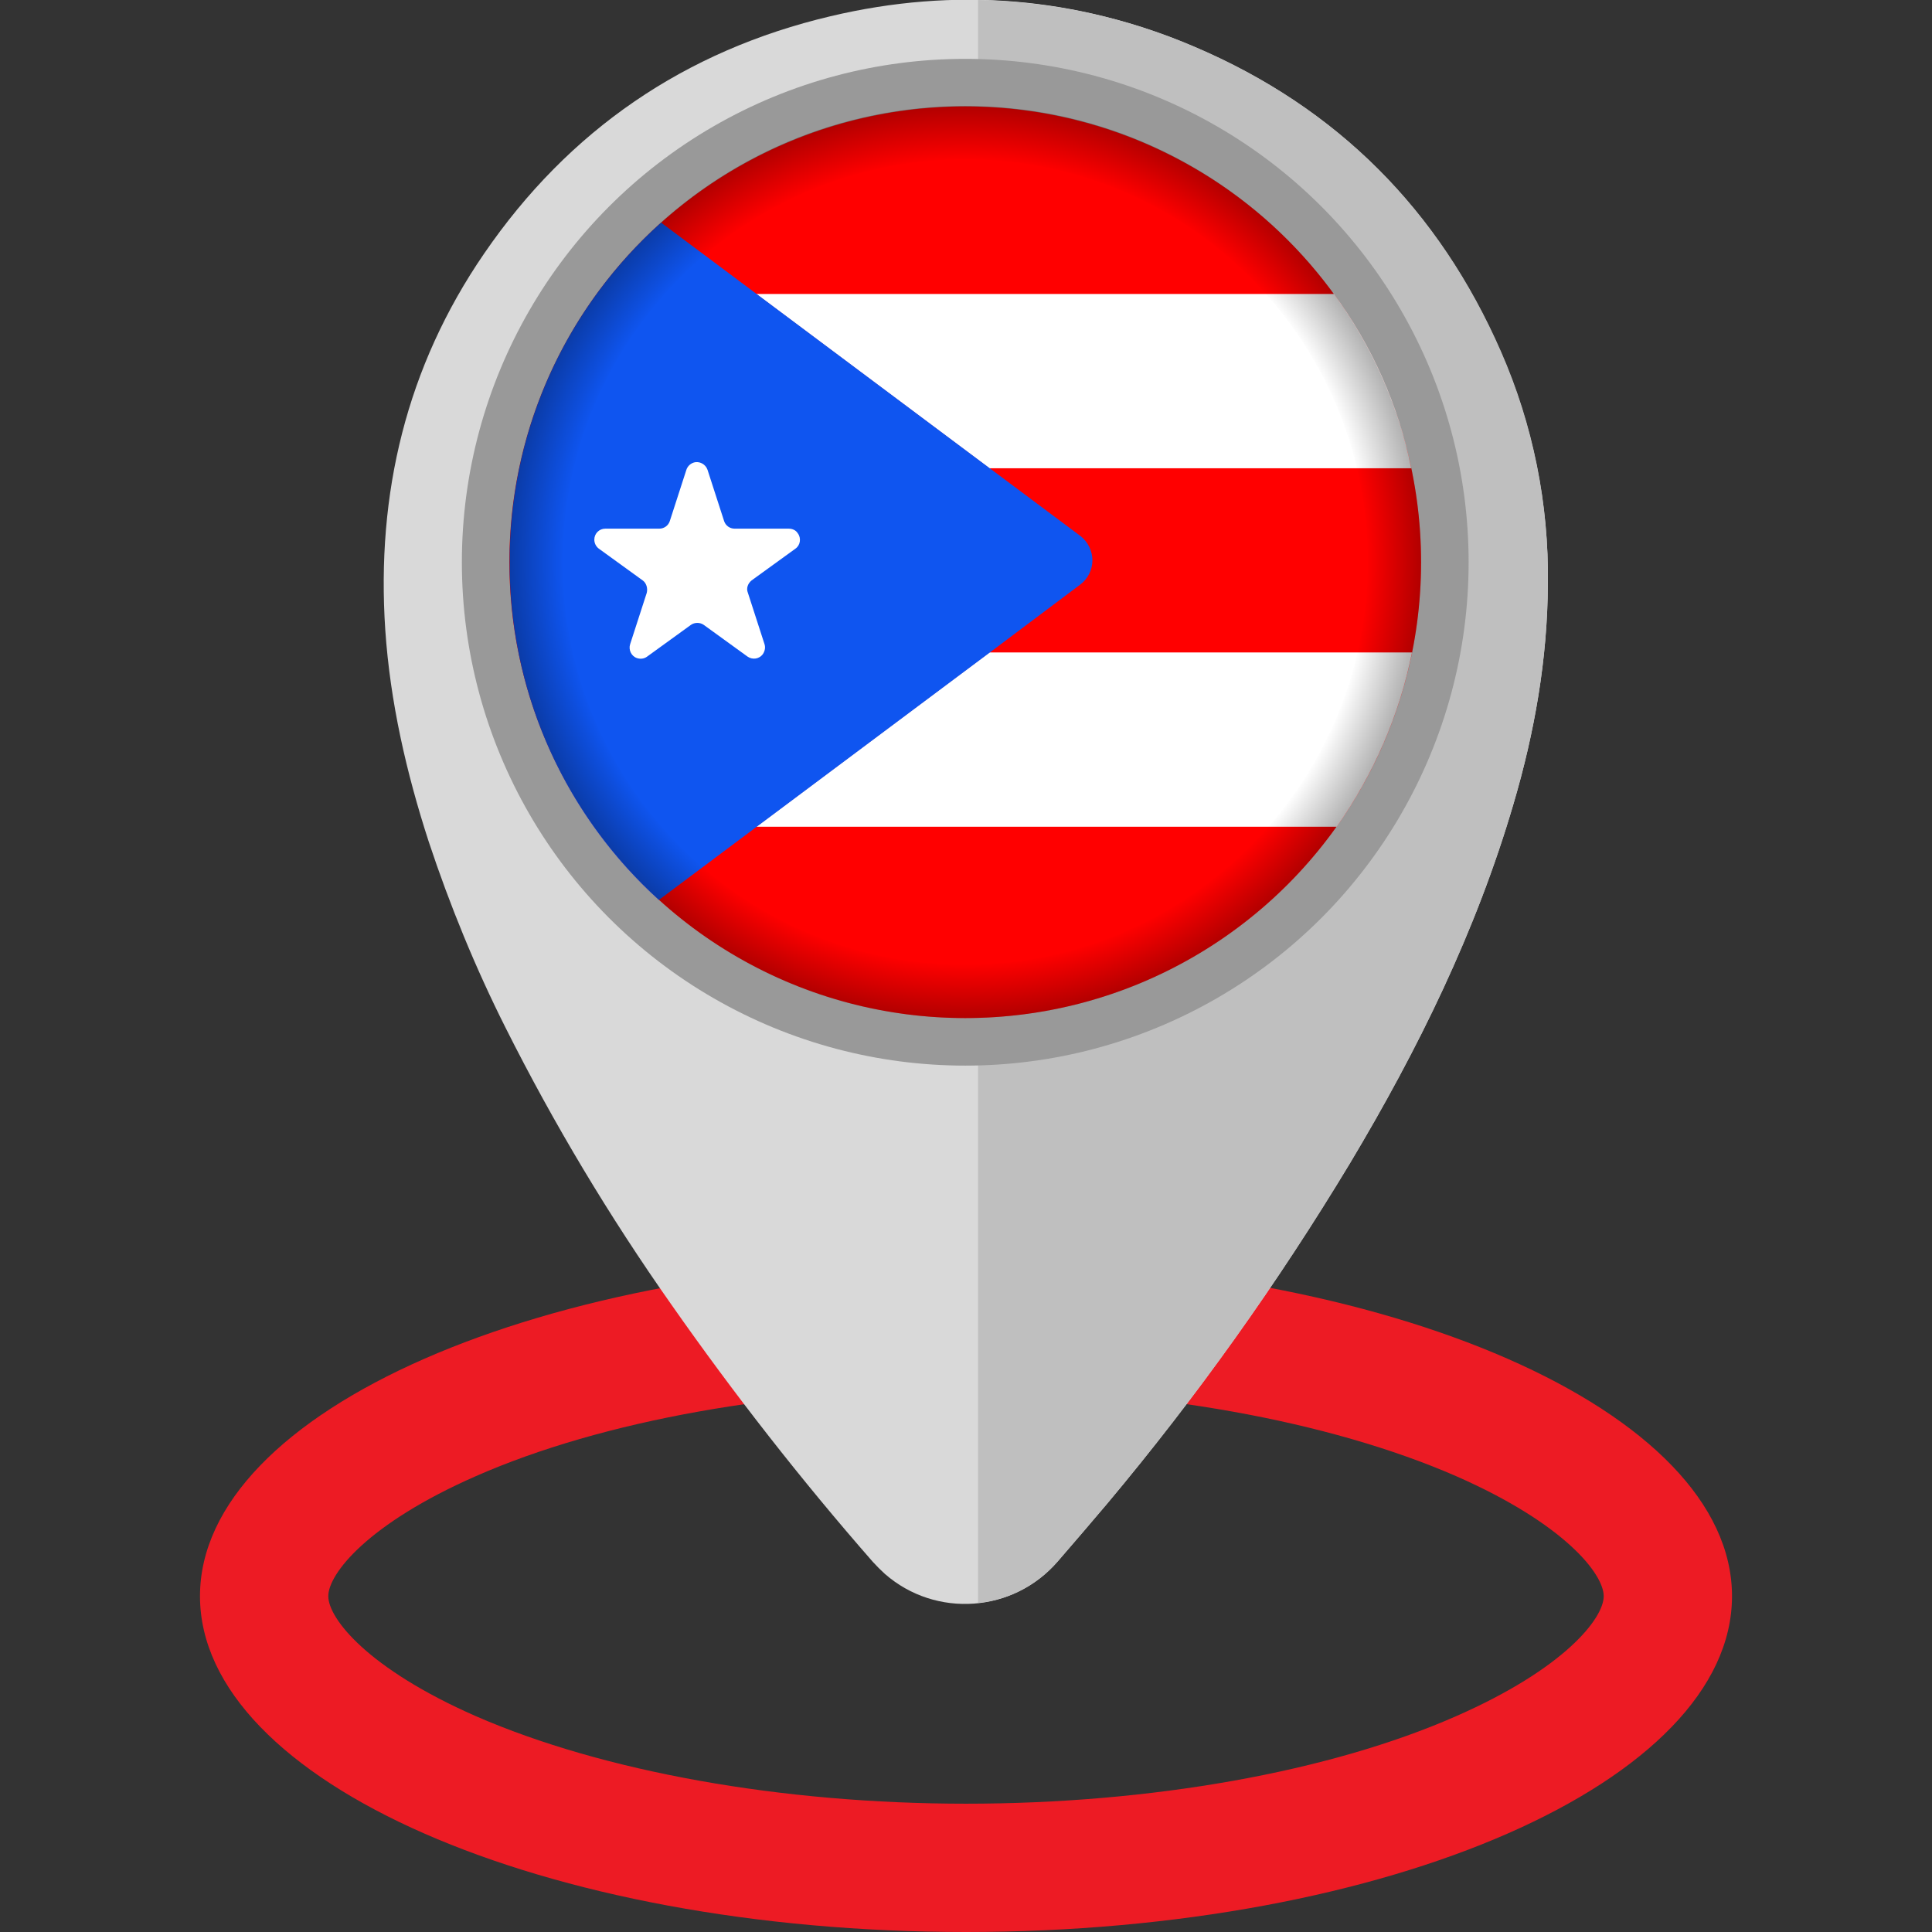
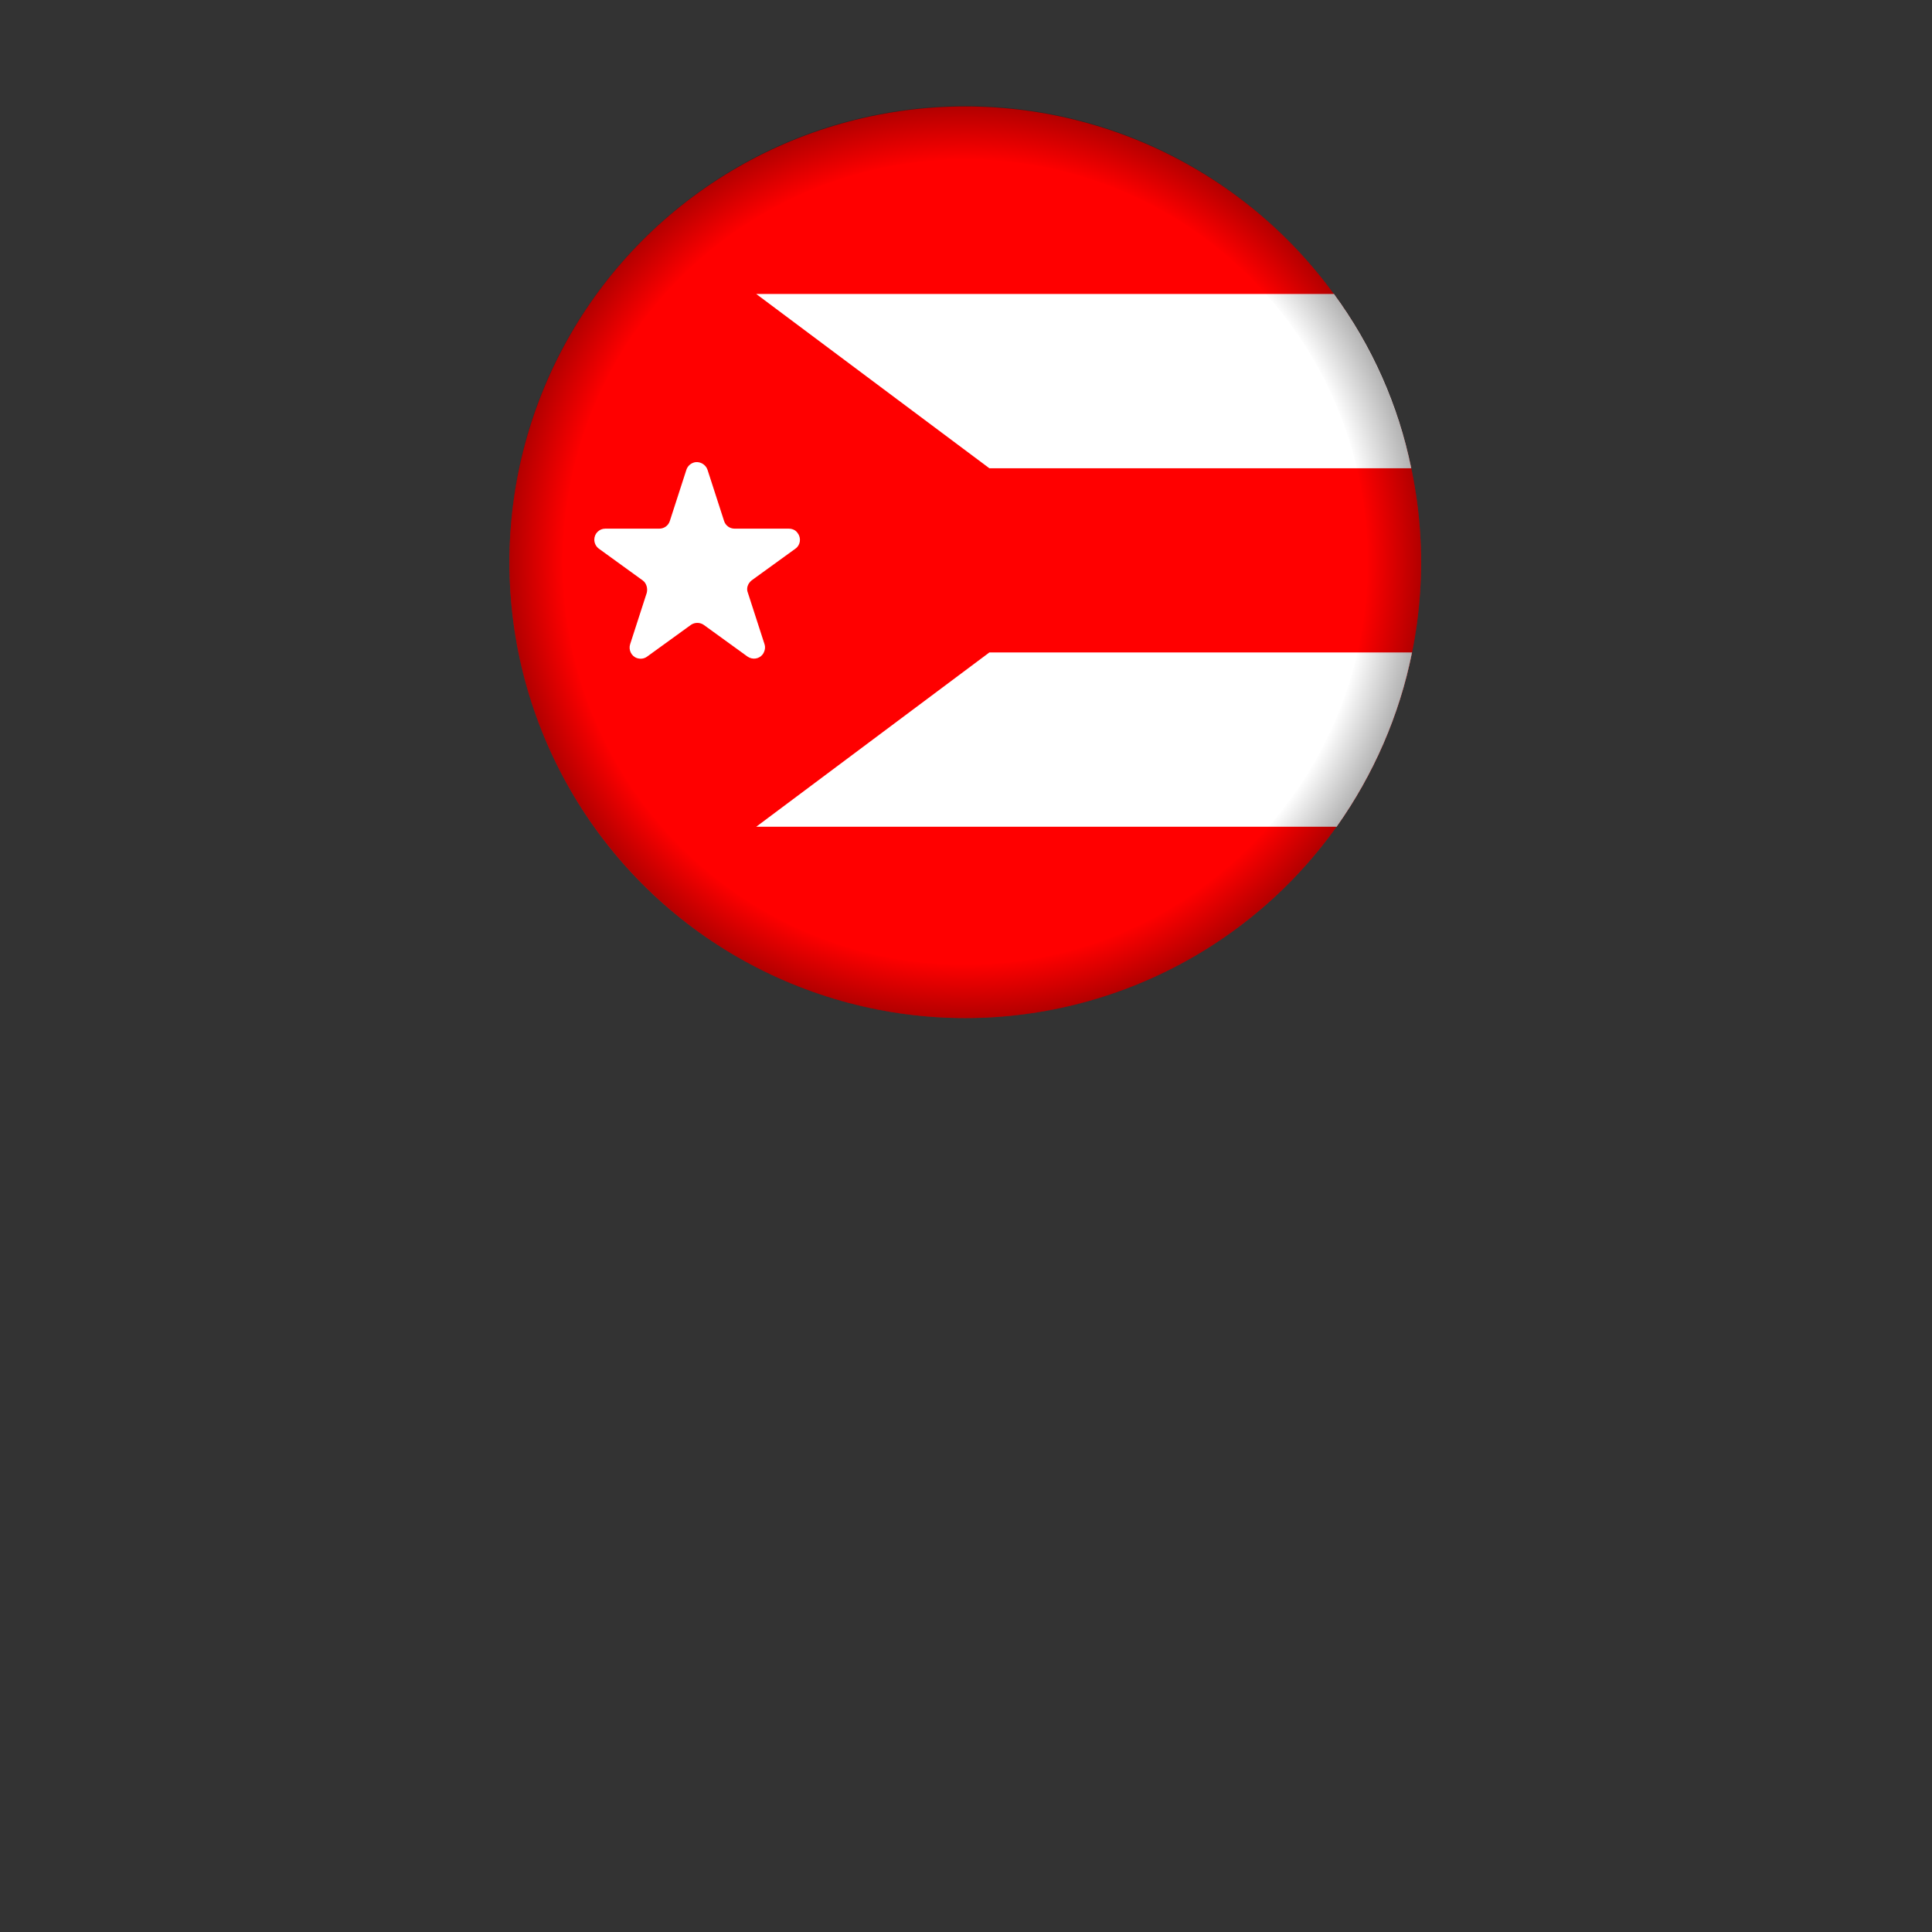
<svg xmlns="http://www.w3.org/2000/svg" id="Layer_1" enable-background="new 0 0 512 512" height="512" viewBox="0 0 512 512" width="512">
  <rect x="0" y="0" width="512" height="512" fill="#333333" stroke="none" />
  <radialGradient id="SVGID_1_" cx="255.78" cy="363.03" gradientTransform="matrix(1 0 0 -1 0 512)" gradientUnits="userSpaceOnUse" r="120.84">
    <stop offset=".88" stop-opacity="0" />
    <stop offset="1" stop-opacity=".3" />
  </radialGradient>
  <g id="Layer_2_00000162349586842994801550000000367409449847795587_">
    <g id="Puerto_Rico">
-       <path d="m256 334c-112.1 0-203 39.9-203 89s90.9 89 203 89 203-39.9 203-89-90.9-89-203-89zm129.9 120.8c-33.6 14.8-81 23.2-129.9 23.2s-96.2-8.5-129.9-23.2c-28.7-12.6-39.1-25.9-39.1-31.8s10.4-19.2 39.1-31.8c33.6-14.8 81-23.2 129.9-23.2s96.2 8.5 129.9 23.2c28.7 12.6 39.1 25.9 39.1 31.8s-10.4 19.2-39.1 31.8z" fill="#ed1b24" />
-       <path d="m410.2 154.8c-.1 19.8-3.5 39.2-9.1 58.2-9.9 33.8-25.3 65.1-43.3 95.2-19.1 31.7-40.6 61.9-64.4 90.3-4.3 5.1-8.7 10.2-13.1 15.3-11.7 13.6-32.3 15.1-45.8 3.3-1.1-1-2.2-2.1-3.2-3.2-19-21.7-36.8-44.5-53.4-68.2-16.4-23.3-31.1-47.8-43.9-73.3-8-15.9-14.8-32.5-20.4-49.4-5.9-18.2-10.2-36.9-11.5-56.1-2.4-36.1 5.6-69.7 26.2-99.7 22.4-32.7 53.2-53.8 91.8-62.9 32.9-7.8 65.2-5.2 96.4 8.1 37.8 16.1 64.8 43.3 81.2 80.8 8.5 19.4 12.8 40.4 12.5 61.6z" fill="#d9d9d9" />
-       <path d="m410.2 154.8c-.1 19.8-3.5 39.2-9.1 58.2-9.9 33.8-25.3 65.1-43.3 95.2-19.1 31.7-40.6 61.9-64.4 90.3-4.3 5.1-8.7 10.2-13.1 15.3-5.4 6.2-12.9 10.2-21.1 11v-424.8c19.8.4 39.3 4.6 57.4 12.4 37.8 16.1 64.8 43.3 81.2 80.8 8.5 19.4 12.7 40.4 12.4 61.6z" fill="#bfbfbf" />
-       <circle cx="255.8" cy="149" fill="#999" r="133.4" />
      <circle cx="255.8" cy="149" fill="#f00" r="120.8" />
-       <path d="m374.2 172.9c-3.3 16.6-10.2 32.4-20 46.2h-153.8l61.8-46.2z" fill="#fff" />
+       <path d="m374.2 172.9c-3.3 16.6-10.2 32.4-20 46.2h-153.8l61.8-46.2" fill="#fff" />
      <path d="m374 124.1h-111.8l-61.8-46.2h153.1c10.1 13.8 17.1 29.5 20.5 46.2z" fill="#fff" />
-       <path d="m289.5 148.5c0 2.5-1.2 4.9-3.2 6.4l-24.1 18.1-61.8 46.2-25.8 19.3c-24.4-22.1-38.7-53.3-39.5-86.3v-.2c0-2 0-4.1 0-6.1v-.1c.8-33.2 15.3-64.6 40.1-86.8l25.3 18.9 61.8 46.2 24.1 18c1.9 1.5 3.1 3.9 3.1 6.4z" fill="#0f55f0" />
      <path d="m199.2 153.8 11.6-8.4c1.3-.9 1.6-2.8.6-4.1-.5-.8-1.4-1.2-2.4-1.2h-14.3c-1.3 0-2.4-.8-2.8-2l-4.4-13.6c-.5-1.5-2.2-2.4-3.7-1.9-.9.3-1.6 1-1.9 1.9l-4.4 13.6c-.4 1.2-1.5 2-2.8 2h-14.3c-1.6 0-2.9 1.3-2.9 2.9 0 .9.4 1.8 1.2 2.4l11.6 8.4c1 .7 1.4 2.1 1.1 3.3l-4.4 13.6c-.5 1.5.3 3.2 1.8 3.7.9.3 1.9.2 2.7-.4l11.6-8.4c1-.7 2.4-.7 3.4 0l11.6 8.4c1.3.9 3.1.7 4.1-.7.5-.8.7-1.7.4-2.6l-4.4-13.6c-.5-1.2 0-2.5 1-3.3z" fill="#fff" />
      <path d="m255.8 28.1c-66.7 0-120.8 54.1-120.8 120.8s54 120.9 120.8 120.9c66.7 0 120.8-54.1 120.8-120.8s-54.1-120.9-120.8-120.9zm0 227.6c-59 0-106.7-47.8-106.7-106.7s47.7-106.8 106.7-106.8 106.7 47.8 106.7 106.7c-.1 59-47.8 106.7-106.7 106.8z" fill="url(#SVGID_1_)" />
    </g>
  </g>
</svg>